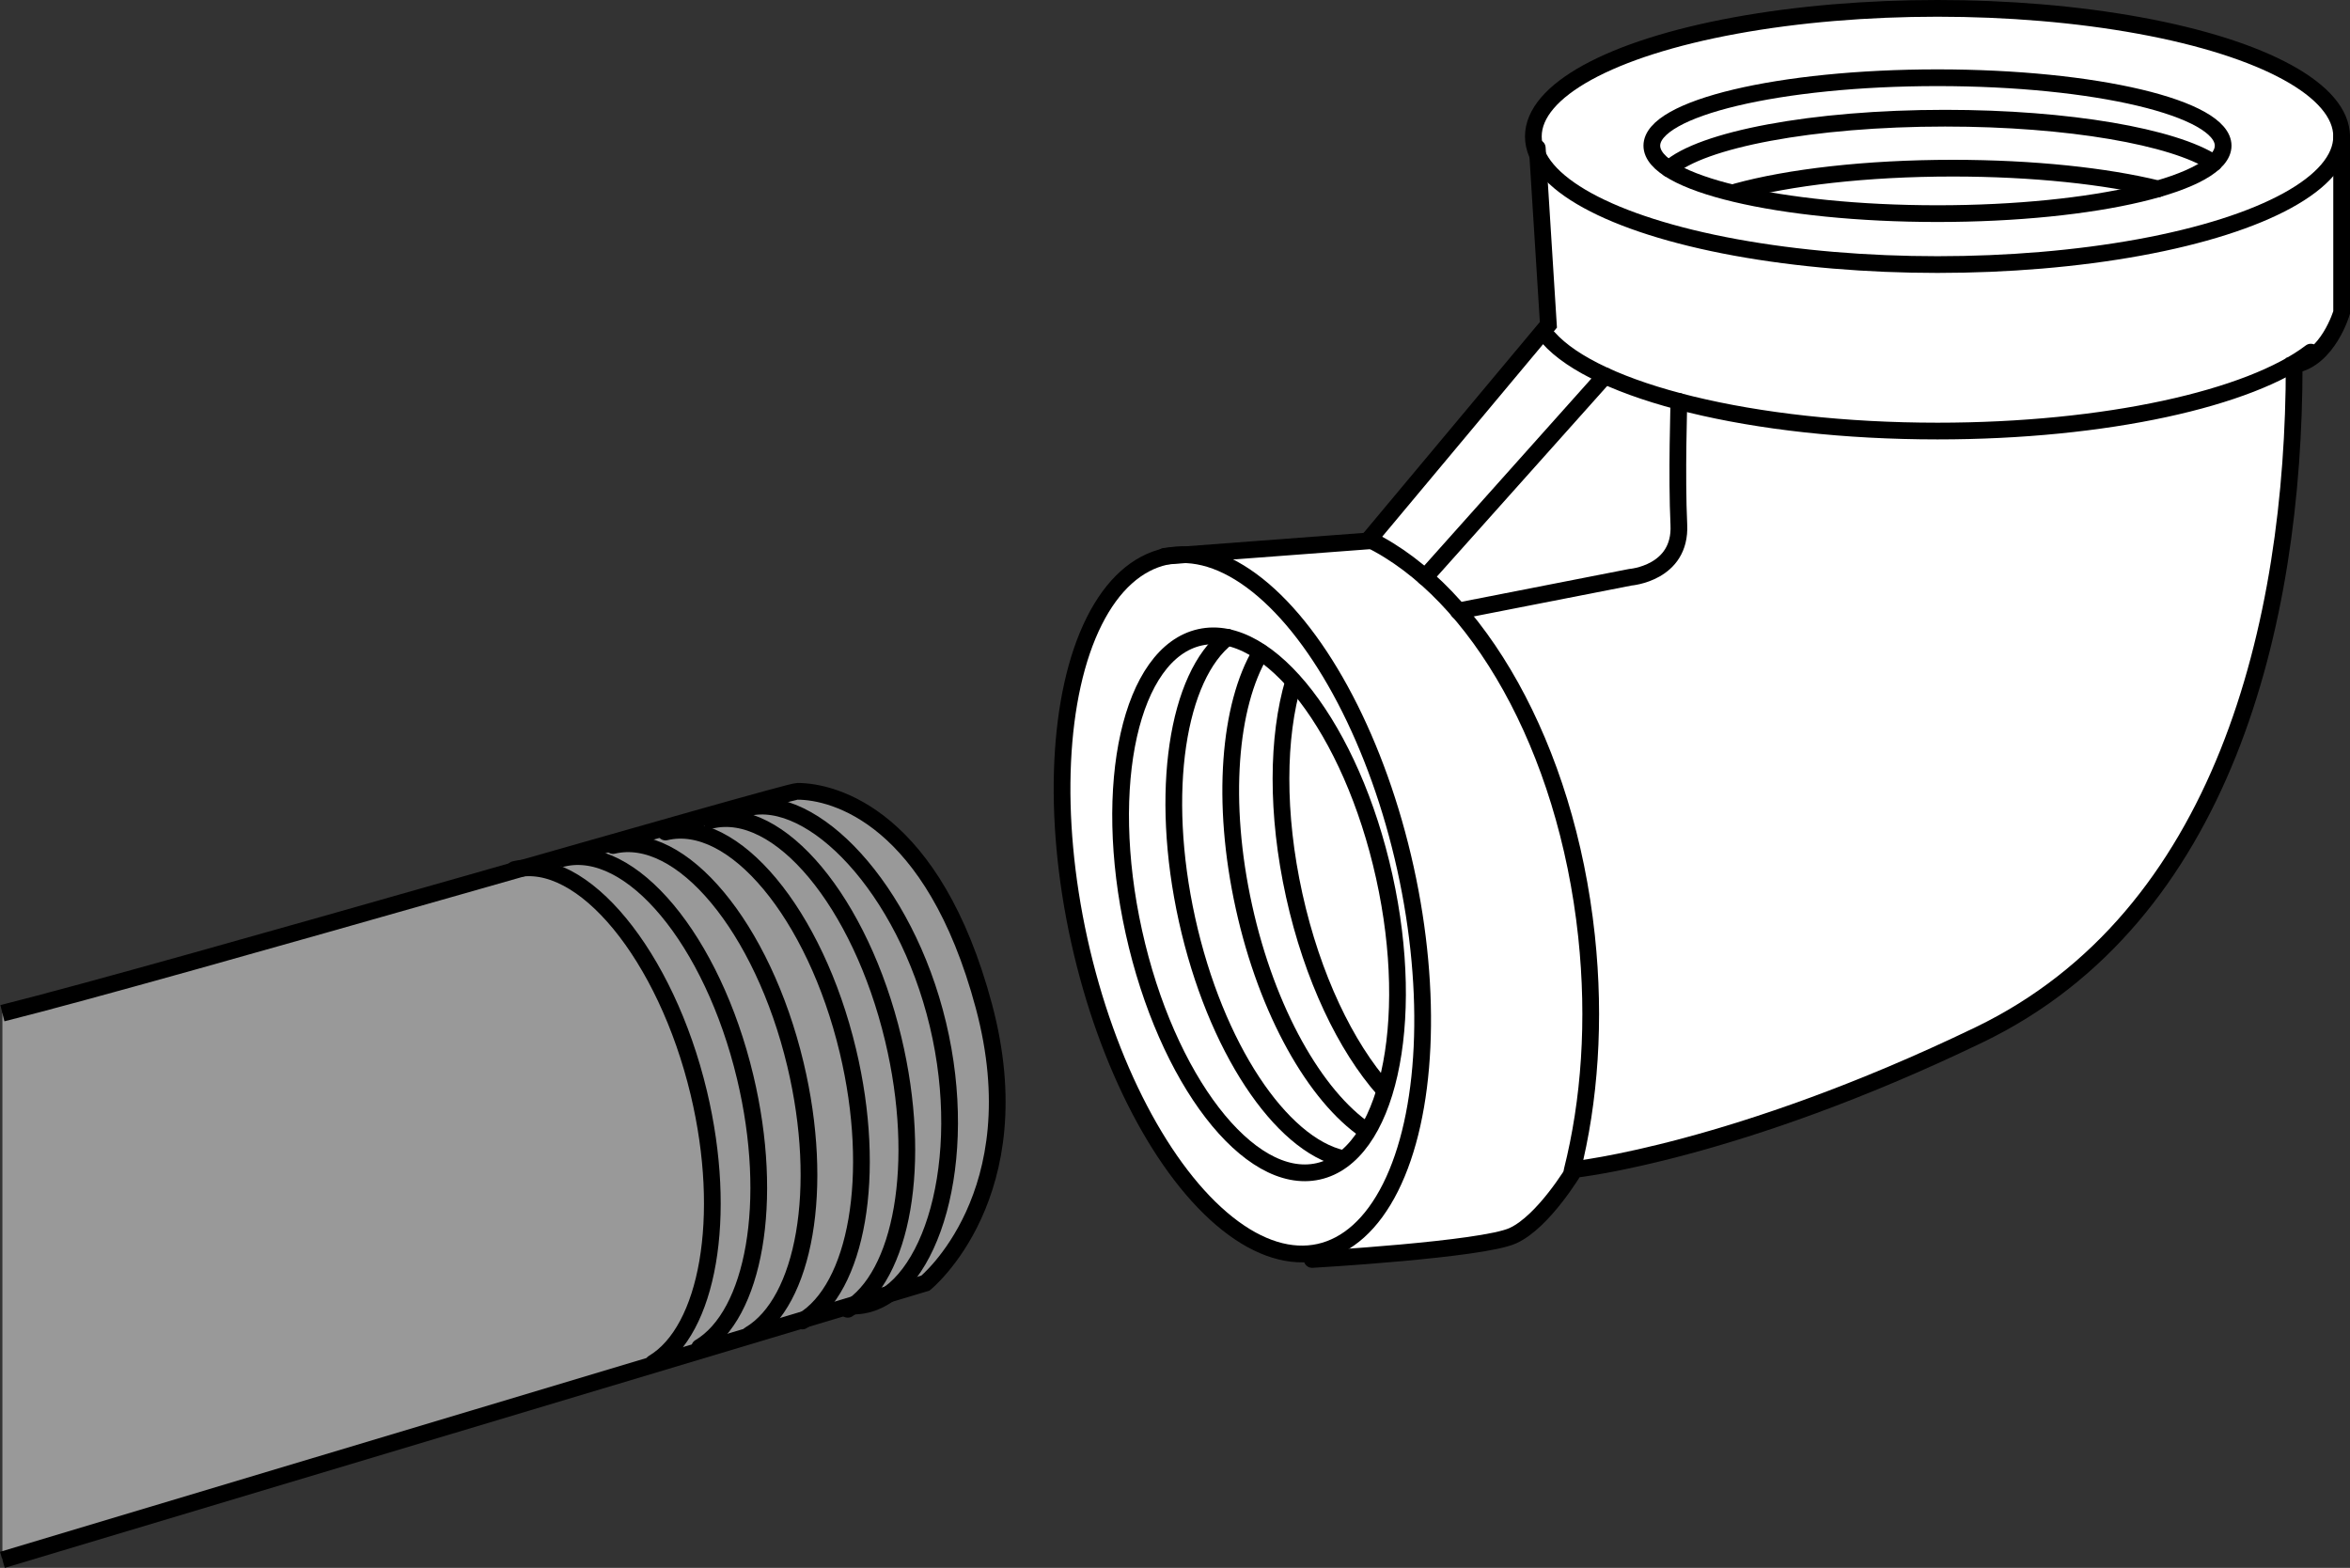
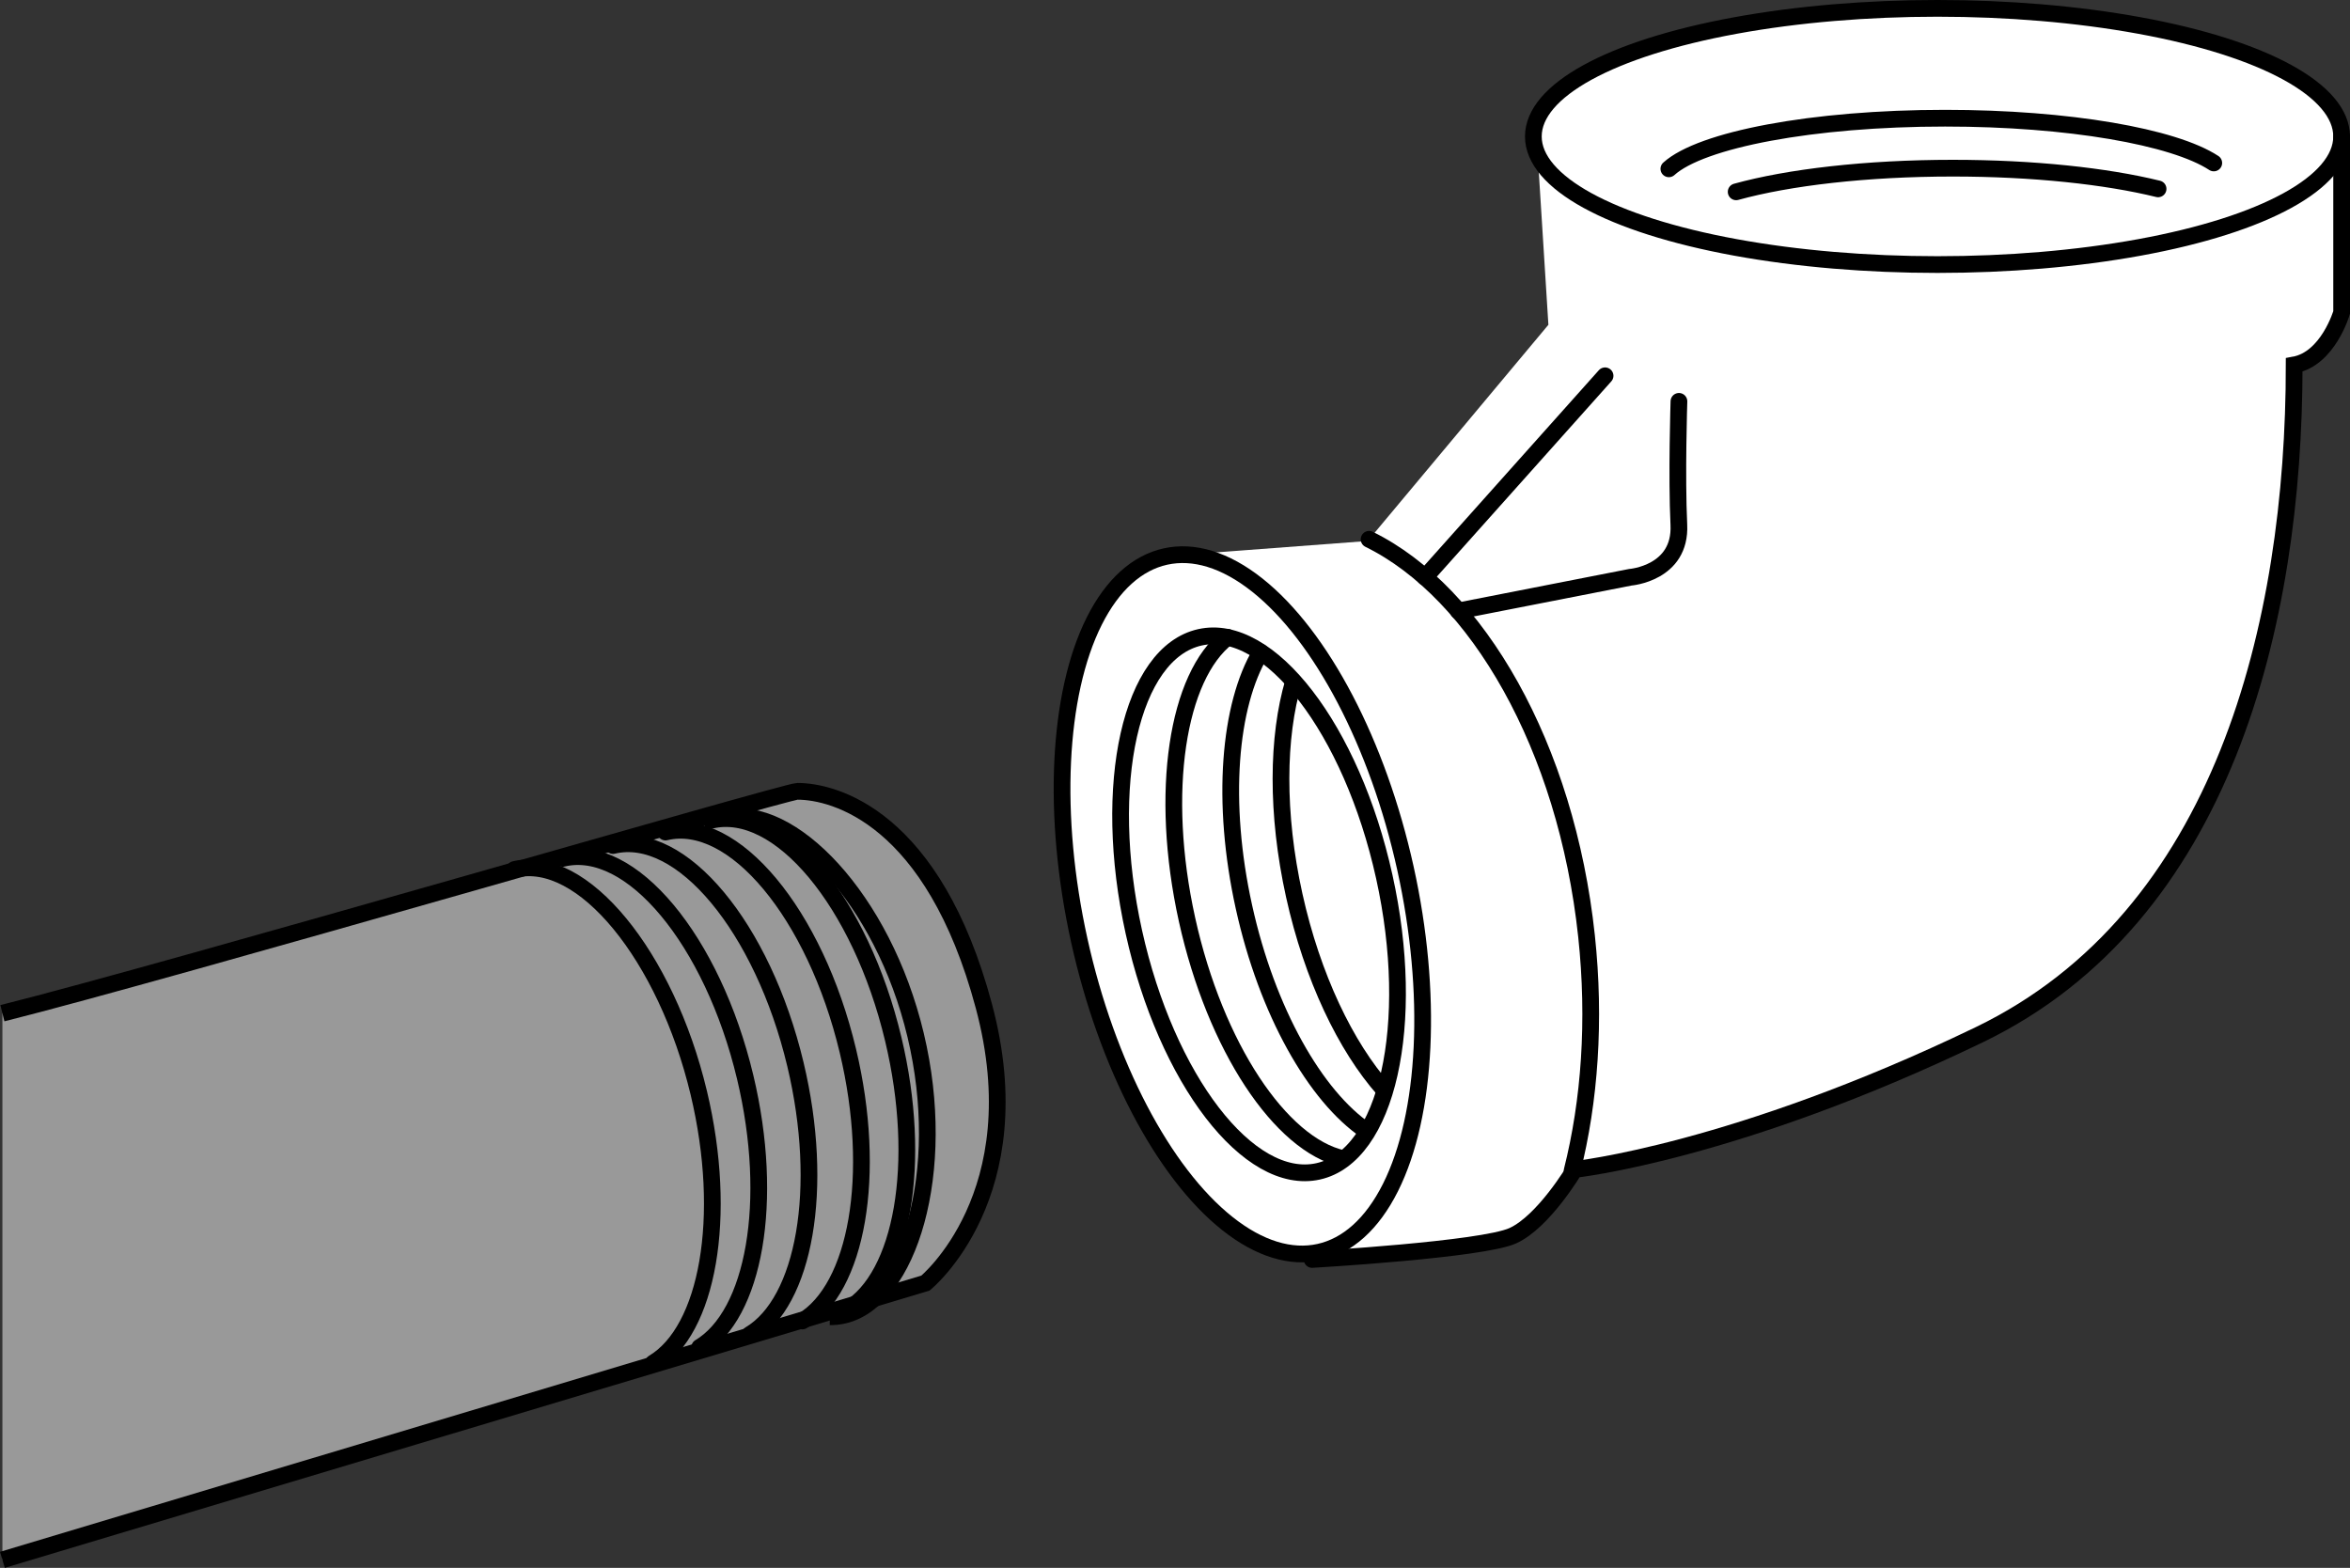
<svg xmlns="http://www.w3.org/2000/svg" version="1.1" id="image" x="0px" y="0px" width="112.442px" height="75.014px" viewBox="0 0 112.442 75.014" enable-background="new 0 0 112.442 75.014" xml:space="preserve">
  <rect x="0" y="0" width="112.442" height="75.014" fill="#333333" stroke="none" />
  <path fill="#999999" stroke="#000000" stroke-width="0.8" stroke-miterlimit="10" d="M0.115,74.631l44.165-13.241  c0,0,5.213-4.23,2.796-13.255c-2.417-9.025-7.147-10.274-8.92-10.274c-0.577,0-30.124,8.636-38.041,10.616" />
  <path fill="#FFFFFF" d="M57.346,26.493l8.097-0.61l8.644-10.343l-0.532-8.463c0,0-1.187-3.735,7.7-5.487  s16.653-1.587,22.605,0c5.952,1.587,7.801,2.893,8.183,4.563c0.164,2.458,0,8.796,0,8.796s-0.621,1.778-2.271,2.512  c0.113,3.163-0.402,13.873-4.318,21.134c-3.916,7.261-9.388,10.494-13.589,12.224  c-4.201,1.73-13.609,4.633-16.521,5.133c-1.351,1.839-2.643,3.387-5.567,3.697s-6.992,0.611-6.992,0.611  s-5.013-1.536-8.062-6.156S50.806,39.036,50.806,39.036s-0.751-6.942,2.417-10.767  C54.513,27.116,55.876,25.851,57.346,26.493z" />
  <ellipse transform="matrix(0.977 -0.216 0.216 0.977 -7.915 14.003)" fill="none" stroke="#000000" stroke-width="0.8" stroke-linecap="round" stroke-miterlimit="4" cx="60.198" cy="43.263" rx="6.132" ry="13.077" />
  <path fill="none" stroke="#000000" stroke-width="0.8" stroke-linecap="round" d="M64.25,55.431  c-2.965-0.663-6.105-5.326-7.454-11.434c-1.349-6.106-0.467-11.655,1.94-13.508" />
  <path fill="none" stroke="#000000" stroke-width="0.8" stroke-linecap="round" d="M65.379,54.105  c-2.435-1.652-4.751-5.693-5.859-10.71c-1.109-5.018-0.711-9.659,0.802-12.183" />
  <path fill="none" stroke="#000000" stroke-width="0.8" stroke-linecap="round" d="M66.217,52.134  c-1.822-2.054-3.426-5.379-4.292-9.3c-0.863-3.906-0.813-7.585-0.035-10.213" />
-   <ellipse fill="none" stroke="#000000" stroke-width="0.8" stroke-linecap="round" cx="92.704" cy="6.97" rx="13.668" ry="3.251" />
  <path fill="none" stroke="#000000" stroke-width="0.8" stroke-linecap="round" d="M79.851,8.077  c1.54-1.394,6.875-2.422,13.22-2.422c5.912,0,10.947,0.893,12.853,2.142" />
  <path fill="none" stroke="#000000" stroke-width="0.8" stroke-linecap="round" d="M83.071,9.178  c2.506-0.693,6.221-1.132,10.365-1.132c3.855,0,7.338,0.38,9.823,0.99" />
  <ellipse transform="matrix(0.977 -0.216 0.216 0.977 -7.933 13.83)" fill="none" stroke="#000000" stroke-width="0.8" stroke-linecap="round" stroke-miterlimit="4" cx="59.398" cy="43.263" rx="7.987" ry="17.032" />
-   <polyline fill="none" stroke="#000000" stroke-width="0.8" stroke-linecap="round" points="55.724,26.615 65.443,25.883   74.087,15.54 73.555,7.077 " />
  <ellipse fill="none" stroke="#000000" stroke-width="0.8" stroke-linecap="round" cx="92.704" cy="6.529" rx="19.337" ry="6.129" />
-   <path fill="none" stroke="#000000" stroke-width="0.8" stroke-linecap="round" d="M110.567,16.847  c-2.91,2.218-9.812,3.777-17.862,3.777c-8.865,0-16.337-1.891-18.62-4.469" />
  <path fill="none" stroke="#000000" stroke-width="0.8" stroke-linecap="round" d="M112.042,6.529v8.42  c0,0-0.646,2.216-2.271,2.512c0,12.412-3.398,26.417-15.072,32.048s-19.357,6.443-19.357,6.443  s-1.478,2.498-2.955,3.17s-9.604,1.138-9.604,1.138" />
  <path fill="none" stroke="#000000" stroke-width="0.8" stroke-linecap="round" d="M65.507,25.803  c5.171,2.542,9.437,9.917,10.405,18.985c0.431,4.041,0.151,7.892-0.692,11.236" />
  <line fill="none" stroke="#000000" stroke-width="0.8" stroke-linecap="round" x1="68.186" y1="27.62" x2="76.799" y2="17.98" />
  <path fill="none" stroke="#000000" stroke-width="0.8" stroke-linecap="round" d="M69.775,29.231l8.227-1.611  c0,0,2.438-0.186,2.327-2.513c-0.111-2.327,0.004-5.904,0.004-5.904" />
-   <path fill="none" stroke="#000000" stroke-width="0.8" d="M34.71,39.157c0.326-0.245,0.682-0.418,1.067-0.51  c3.082-0.736,7.532,3.801,9.1,10.365s-0.342,12.668-3.424,13.403c-0.224,0.053-0.451,0.078-0.681,0.075" />
+   <path fill="none" stroke="#000000" stroke-width="0.8" d="M34.71,39.157c3.082-0.736,7.532,3.801,9.1,10.365s-0.342,12.668-3.424,13.403c-0.224,0.053-0.451,0.078-0.681,0.075" />
  <g>
    <path fill="none" stroke="#000000" stroke-width="0.8" stroke-linecap="round" d="M24.615,41.602   c3.253-0.777,7.254,4.128,8.82,10.687c1.418,5.936,0.432,11.37-2.179,12.925" />
    <path fill="none" stroke="#000000" stroke-width="0.8" stroke-linecap="round" d="M26.93,41.069   c3.253-0.777,7.16,3.91,8.726,10.469c1.418,5.936,0.432,11.37-2.179,12.925" />
    <path fill="none" stroke="#000000" stroke-width="0.8" stroke-linecap="round" d="M29.333,40.454   c3.253-0.777,7.16,3.91,8.726,10.469c1.418,5.936,0.432,11.37-2.179,12.925" />
    <path fill="none" stroke="#000000" stroke-width="0.8" stroke-linecap="round" d="M31.843,39.809   c3.253-0.777,7.16,3.91,8.726,10.469c1.418,5.936,0.432,11.37-2.179,12.925" />
    <path fill="none" stroke="#000000" stroke-width="0.8" stroke-linecap="round" d="M34.015,39.25   c3.253-0.777,7.16,3.91,8.726,10.469c1.418,5.936,0.432,11.37-2.179,12.925" />
  </g>
</svg>